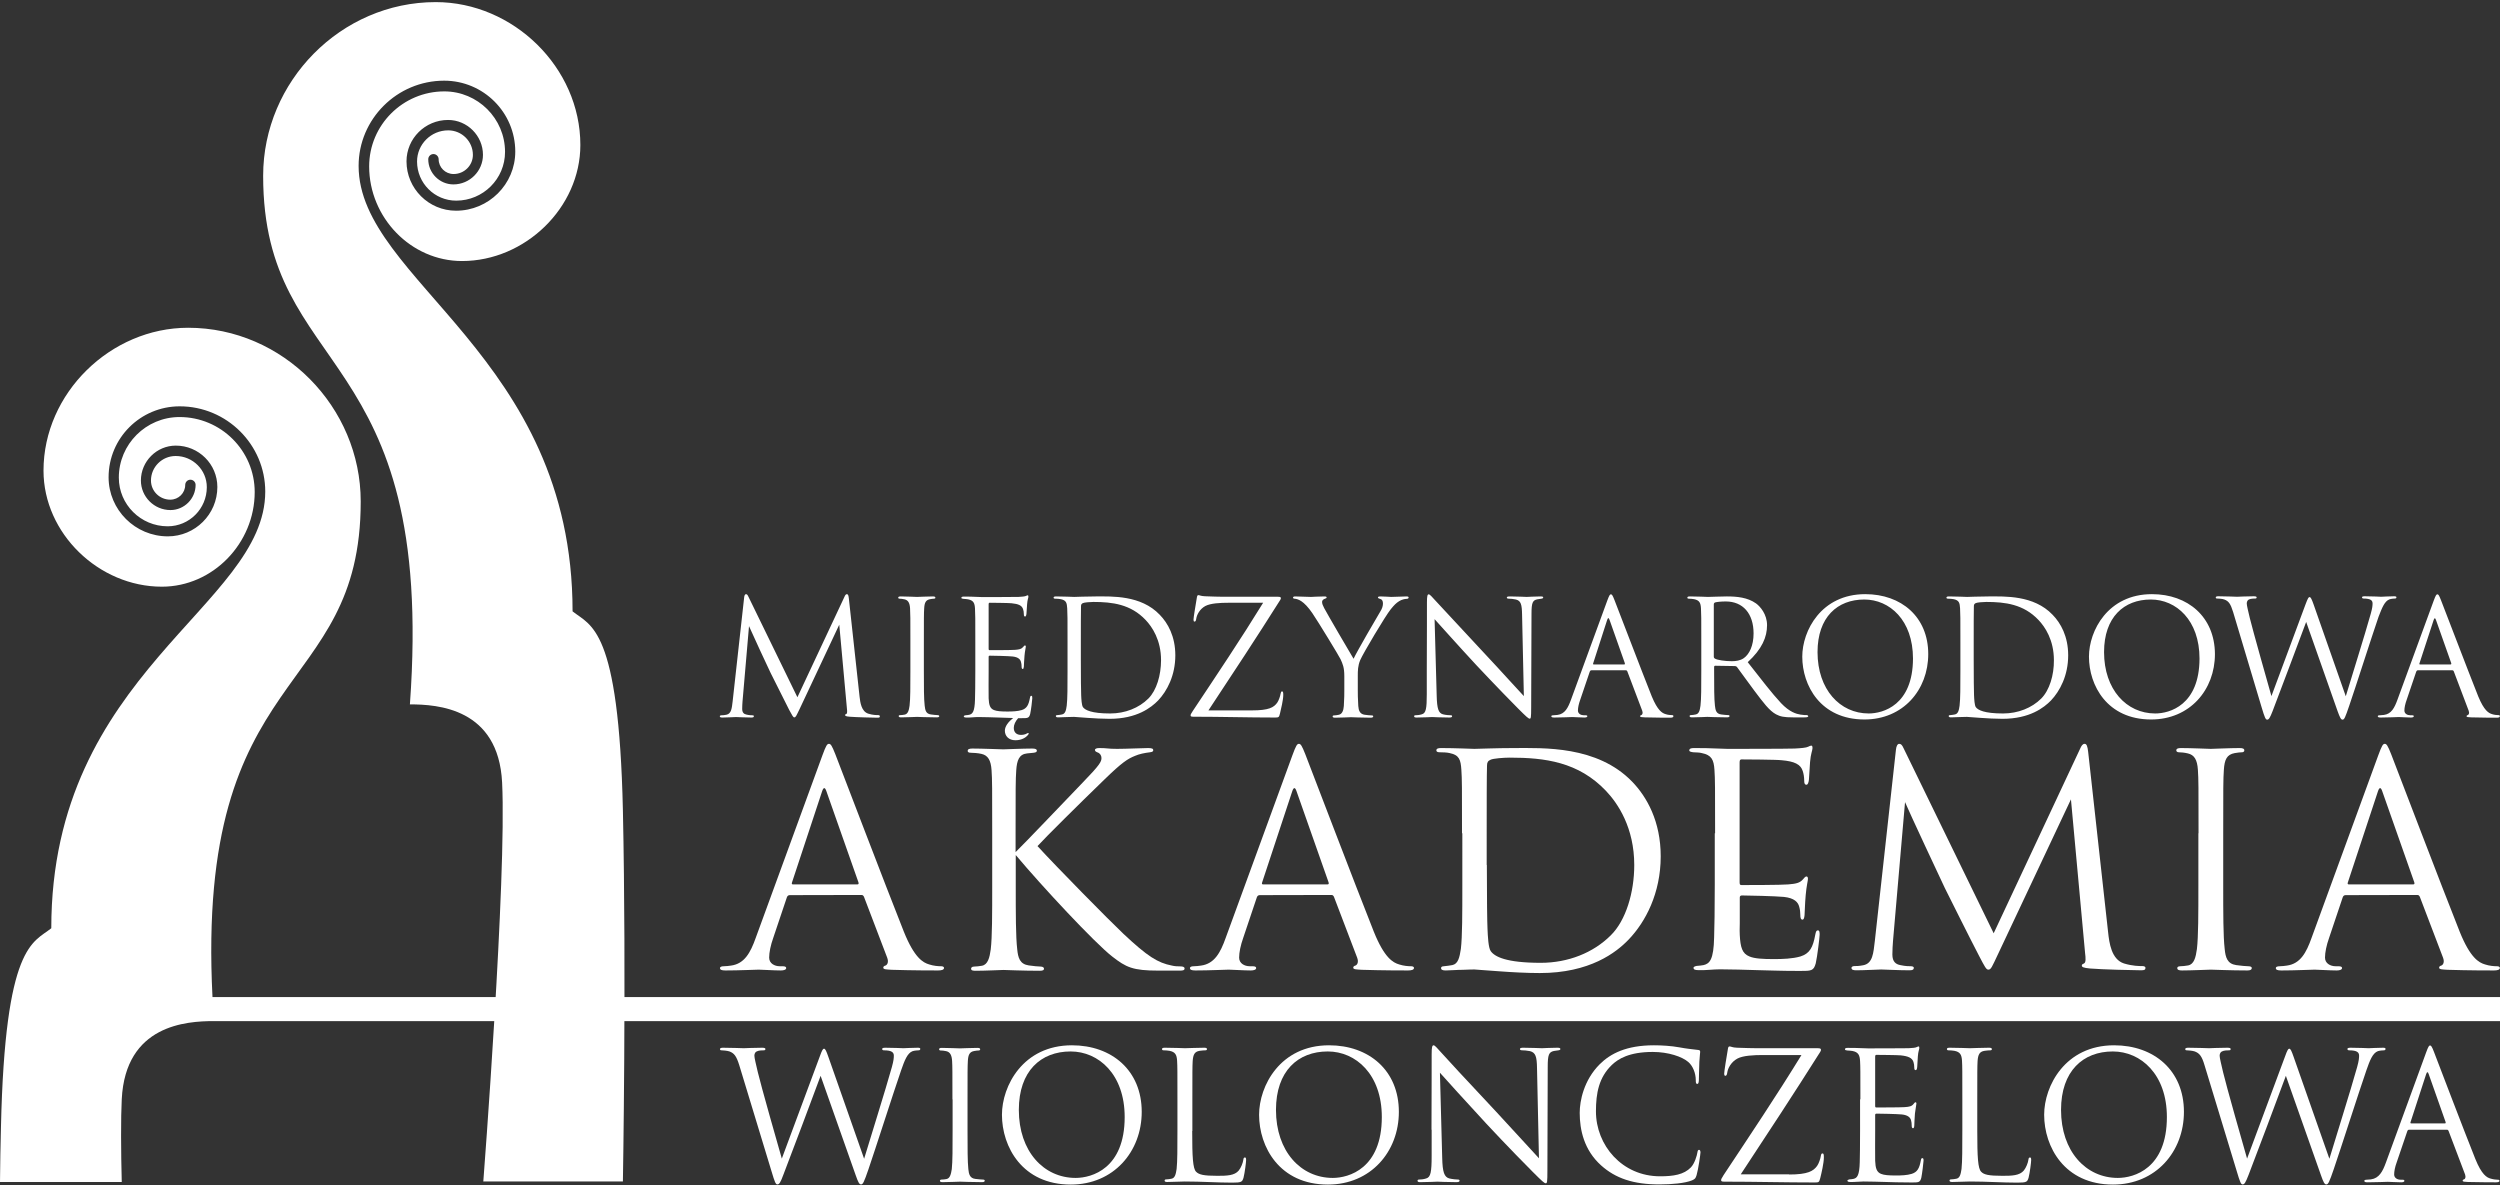
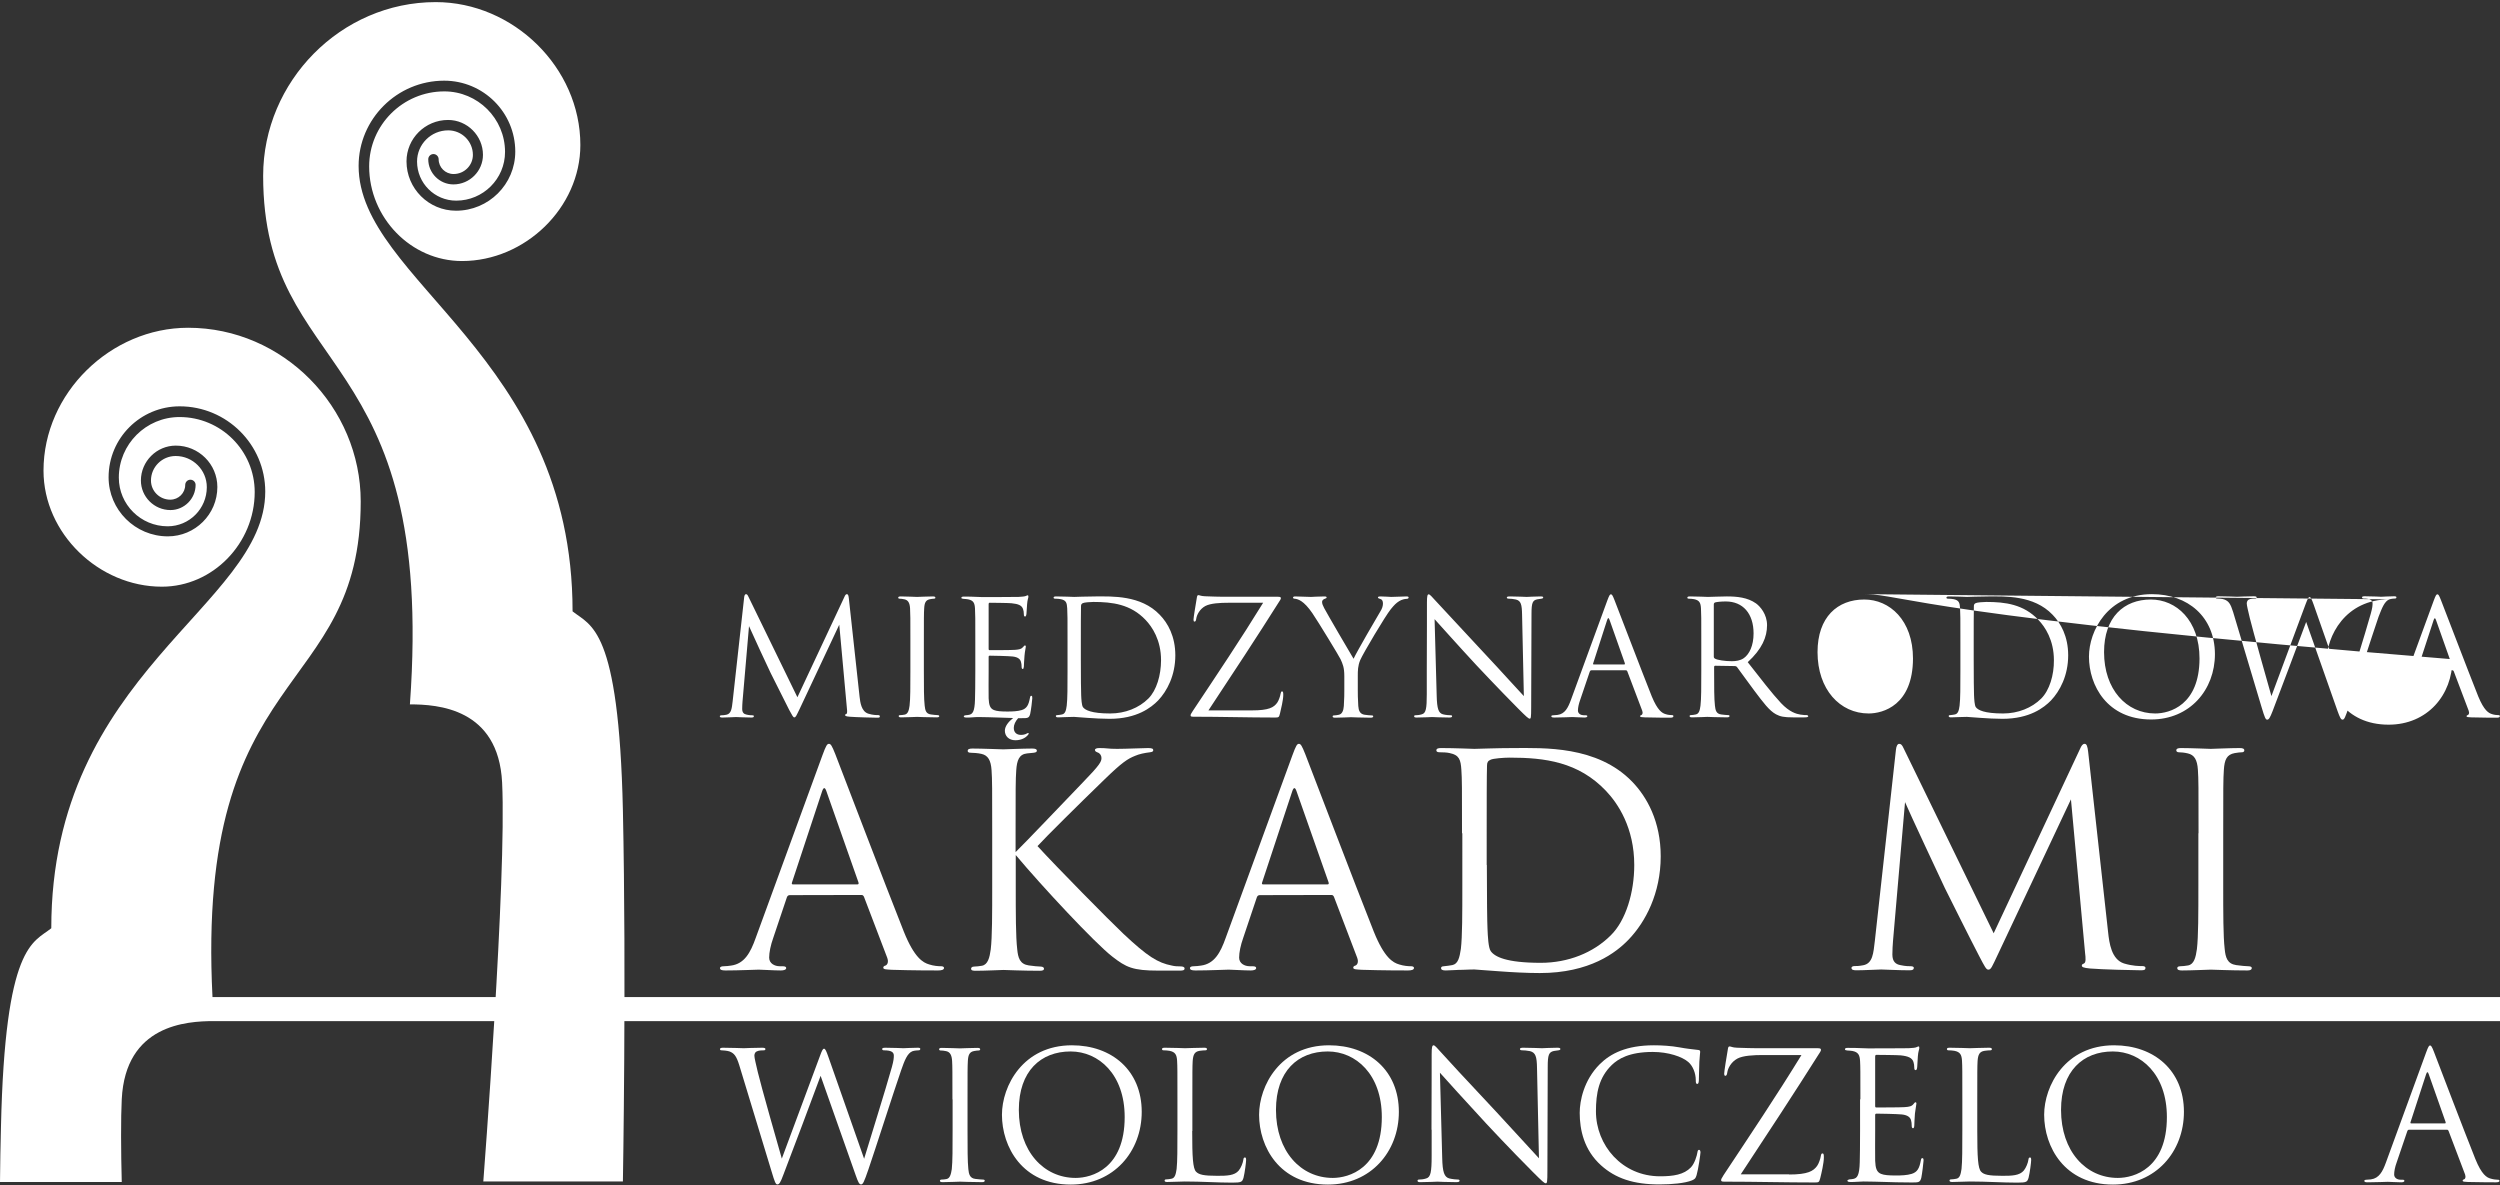
<svg xmlns="http://www.w3.org/2000/svg" version="1.1" id="Layer_1" x="0px" y="0px" viewBox="0 0 154 73" style="enable-background:new 0 0 154 73;" xml:space="preserve">
  <rect x="0" y="0" width="154" height="73" fill="#333333" stroke="none" />
  <style type="text/css">
	.st0{fill:#FFFFFF;}
	.st1{fill-rule:evenodd;clip-rule:evenodd;fill:#FFFFFF;}
</style>
  <g>
    <g>
      <g>
        <path class="st0" d="M62.56,52.49c0.56-0.54,3.03-3.14,4.13-4.28c1.09-1.12,1.16-1.3,1.16-1.52c0-0.15-0.09-0.29-0.24-0.34     c-0.13-0.05-0.16-0.09-0.16-0.16c0-0.07,0.11-0.11,0.27-0.11c0.53,0,0.47,0.05,1.09,0.05c0.56,0,1.63-0.05,1.92-0.05     c0.25,0,0.31,0.05,0.31,0.13c0,0.07-0.04,0.11-0.2,0.13c-0.34,0.04-0.67,0.11-0.92,0.22c-0.45,0.18-0.8,0.4-1.88,1.45     c-1.59,1.54-3.66,3.59-4.13,4.11c1.14,1.25,4.44,4.6,5.29,5.4c1.49,1.4,2.12,1.79,2.99,1.96c0.16,0.04,0.34,0.05,0.53,0.05     c0.15,0,0.25,0.04,0.25,0.13c0,0.09-0.07,0.13-0.27,0.13h-1.34c-1.58,0-1.99-0.2-2.85-0.87c-1.09-0.85-4.35-4.35-5.94-6.25v1.87     c0,1.74,0,3.17,0.09,3.93c0.05,0.53,0.16,0.92,0.71,1c0.25,0.04,0.62,0.07,0.72,0.07c0.16,0,0.22,0.07,0.22,0.13     c0,0.09-0.07,0.13-0.27,0.13c-1,0-2.14-0.05-2.23-0.05c-0.09,0-1.16,0.05-1.7,0.05c-0.2,0-0.29-0.02-0.29-0.13     c0-0.05,0.04-0.13,0.2-0.13c0.11,0,0.31-0.02,0.47-0.05c0.36-0.07,0.47-0.49,0.54-1.01c0.09-0.76,0.09-2.19,0.09-3.93v-3.19     c0-2.83,0-3.33-0.04-3.91c-0.04-0.62-0.22-0.92-0.62-1.01c-0.2-0.05-0.53-0.07-0.65-0.07c-0.14,0-0.2-0.04-0.2-0.11     c0-0.11,0.09-0.15,0.29-0.15c0.6,0,1.81,0.05,1.9,0.05c0.09,0,1.23-0.05,1.78-0.05c0.2,0,0.29,0.04,0.29,0.13     c0,0.07-0.04,0.11-0.2,0.13c-0.2,0.02-0.22,0.02-0.4,0.04c-0.49,0.05-0.63,0.42-0.67,1.05c-0.04,0.58-0.04,1.09-0.04,3.91V52.49z     " />
        <path class="st0" d="M90.06,51.33c0-2.83,0-3.33-0.04-3.91c-0.04-0.62-0.13-0.91-0.72-1.03c-0.14-0.04-0.45-0.05-0.62-0.05     c-0.13,0-0.2-0.04-0.2-0.11c0-0.11,0.09-0.15,0.29-0.15c0.82,0,1.96,0.05,2.05,0.05c0.22,0,1.36-0.05,2.45-0.05     c1.79,0,5.11-0.16,7.27,2.07c0.91,0.94,1.76,2.45,1.76,4.6c0,2.28-0.94,4.04-1.96,5.11c-0.78,0.82-2.41,2.08-5.49,2.08     c-0.78,0-1.74-0.05-2.52-0.11c-0.8-0.05-1.41-0.11-1.5-0.11c-0.04,0-0.34,0-0.72,0.02c-0.36,0-0.78,0.04-1.05,0.04     c-0.2,0-0.29-0.04-0.29-0.15c0-0.05,0.04-0.11,0.18-0.11c0.2-0.02,0.34-0.04,0.51-0.07c0.36-0.07,0.45-0.47,0.53-1     c0.09-0.76,0.09-2.19,0.09-3.93V51.33z M91.59,53.28c0,1.92,0.02,3.59,0.04,3.93c0.02,0.45,0.05,1.18,0.2,1.38     c0.24,0.34,0.94,0.72,3.08,0.72c1.69,0,3.24-0.62,4.31-1.69c0.94-0.92,1.45-2.66,1.45-4.33c0-2.3-1-3.79-1.74-4.57     c-1.7-1.79-3.77-2.05-5.93-2.05c-0.36,0-1.03,0.05-1.18,0.13c-0.16,0.07-0.22,0.16-0.22,0.36c-0.02,0.62-0.02,2.46-0.02,3.86     V53.28z" />
-         <path class="st0" d="M105.65,51.33c0-2.83,0-3.33-0.04-3.91c-0.04-0.62-0.18-0.91-0.78-1.03c-0.13-0.04-0.36-0.04-0.53-0.05     c-0.13-0.02-0.24-0.04-0.24-0.11c0-0.11,0.09-0.15,0.29-0.15c0.42,0,0.91,0,2.05,0.05c0.13,0,3.73,0,4.15-0.02     c0.4-0.02,0.72-0.05,0.83-0.11c0.11-0.05,0.14-0.07,0.2-0.07s0.07,0.07,0.07,0.16c0,0.13-0.11,0.34-0.15,0.85     c-0.02,0.27-0.04,0.62-0.07,1.09c-0.02,0.18-0.07,0.31-0.15,0.31c-0.11,0-0.14-0.09-0.14-0.24c0-0.24-0.04-0.45-0.09-0.6     c-0.13-0.42-0.51-0.6-1.3-0.67c-0.31-0.04-2.28-0.05-2.48-0.05c-0.07,0-0.11,0.05-0.11,0.18v7.38c0,0.13,0.02,0.18,0.11,0.18     c0.24,0,2.46,0,2.88-0.04c0.49-0.04,0.72-0.09,0.91-0.31c0.09-0.11,0.15-0.18,0.22-0.18c0.05,0,0.09,0.04,0.09,0.15     c0,0.11-0.09,0.42-0.14,1.01c-0.05,0.56-0.05,0.98-0.07,1.23c-0.02,0.18-0.05,0.27-0.13,0.27c-0.11,0-0.13-0.14-0.13-0.29     c0-0.16-0.02-0.34-0.07-0.51c-0.07-0.27-0.29-0.53-0.94-0.6c-0.49-0.05-2.28-0.09-2.59-0.09c-0.09,0-0.13,0.05-0.13,0.13v1.59     c0,0.62-0.02,0.34,0,0.72c0.04,0.74,0.14,1.14,0.6,1.32c0.31,0.13,0.8,0.16,1.5,0.16c0.54,0,1.14-0.02,1.63-0.16     c0.58-0.18,0.78-0.56,0.92-1.34c0.04-0.2,0.07-0.27,0.16-0.27c0.11,0,0.11,0.14,0.11,0.27c0,0.15-0.15,1.38-0.24,1.76     c-0.13,0.47-0.27,0.47-0.98,0.47c-1.34,0-1.94-0.04-2.65-0.05c-0.72-0.02-1.56-0.05-2.27-0.05c-0.43,0-0.87,0.07-1.34,0.05     c-0.2,0-0.29-0.04-0.29-0.15c0-0.05,0.09-0.09,0.2-0.11c0.18-0.02,0.29-0.02,0.42-0.05c0.38-0.09,0.62-0.34,0.65-1.7     c0.02-0.71,0.04-1.63,0.04-3.24V51.33z" />
        <path class="st0" d="M129.86,57.43c0.07,0.65,0.2,1.67,0.98,1.92c0.53,0.16,0.94,0.16,1.12,0.16c0.09,0,0.2,0.02,0.2,0.11     c0,0.11-0.05,0.15-0.27,0.15c-0.4,0-2.46-0.05-3.14-0.11c-0.42-0.04-0.51-0.09-0.51-0.18c0-0.07,0.04-0.09,0.13-0.13     c0.13-0.05,0.11-0.33,0.07-0.65l-0.87-9.46l-4.49,9.53c-0.38,0.8-0.43,0.96-0.6,0.96c-0.13,0-0.22-0.18-0.56-0.83     c-0.47-0.89-2.03-4.02-2.12-4.2c-0.16-0.33-2.25-4.8-2.45-5.29l-0.74,8.54c-0.02,0.29-0.04,0.54-0.04,0.85     c0,0.45,0.22,0.6,0.49,0.65c0.31,0.07,0.54,0.07,0.65,0.07s0.18,0.04,0.18,0.09c0,0.13-0.09,0.16-0.27,0.16     c-0.67,0-1.59-0.05-1.74-0.05c-0.16,0-1.03,0.05-1.52,0.05c-0.18,0-0.31-0.02-0.31-0.15c0-0.07,0.09-0.11,0.18-0.11     c0.15,0,0.27,0,0.54-0.05c0.6-0.11,0.63-0.76,0.72-1.5l1.3-11.78c0.02-0.2,0.09-0.36,0.2-0.36s0.18,0.07,0.27,0.27l5.55,11.4     l5.33-11.38c0.07-0.16,0.15-0.29,0.27-0.29c0.13,0,0.18,0.15,0.22,0.49L129.86,57.43z" />
        <path class="st0" d="M135.43,51.33c0-2.83,0-3.33-0.04-3.91c-0.04-0.62-0.22-0.92-0.62-1.01c-0.2-0.05-0.43-0.07-0.56-0.07     c-0.07,0-0.15-0.04-0.15-0.11c0-0.11,0.09-0.15,0.29-0.15c0.6,0,1.74,0.05,1.83,0.05c0.09,0,1.23-0.05,1.78-0.05     c0.2,0,0.29,0.04,0.29,0.15c0,0.07-0.07,0.11-0.14,0.11c-0.13,0-0.24,0.02-0.45,0.05c-0.49,0.09-0.63,0.4-0.67,1.03     c-0.04,0.58-0.04,1.09-0.04,3.91v3.19c0,1.74,0,3.17,0.09,3.93c0.05,0.53,0.16,0.92,0.71,1c0.25,0.04,0.63,0.07,0.74,0.07     c0.16,0,0.22,0.05,0.22,0.11c0,0.09-0.07,0.15-0.27,0.15c-1,0-2.16-0.05-2.25-0.05c-0.09,0-1.23,0.05-1.78,0.05     c-0.2,0-0.29-0.04-0.29-0.15c0-0.05,0.04-0.11,0.2-0.11c0.11,0,0.31-0.02,0.47-0.05c0.36-0.07,0.47-0.49,0.54-1.01     c0.09-0.76,0.09-2.19,0.09-3.93V51.33z" />
        <path class="st0" d="M77.6,55.14c-0.09,0-0.15,0.05-0.18,0.14l-0.84,2.5c-0.16,0.45-0.25,0.89-0.25,1.21     c0,0.36,0.34,0.53,0.65,0.53c0.05,0,0.11,0,0.16,0c0.18,0,0.24,0.04,0.24,0.11c0,0.11-0.16,0.15-0.33,0.15     c-0.43,0-1.16-0.05-1.36-0.05s-1.2,0.05-2.05,0.05c-0.24,0-0.34-0.04-0.34-0.15c0-0.07,0.09-0.11,0.25-0.11     c0.13,0,0.29-0.02,0.43-0.04c0.83-0.11,1.2-0.8,1.52-1.7l4.11-11.25c0.22-0.6,0.29-0.71,0.4-0.71s0.18,0.09,0.4,0.65     c0.27,0.69,3.12,8.17,4.22,10.93c0.65,1.61,1.18,1.9,1.56,2.01c0.27,0.09,0.56,0.11,0.71,0.11c0.11,0,0.2,0.02,0.2,0.11     c0,0.11-0.16,0.15-0.36,0.15c-0.27,0-1.59,0-2.84-0.04c-0.34-0.02-0.54-0.02-0.54-0.13c0-0.07,0.05-0.11,0.13-0.13     c0.11-0.04,0.22-0.2,0.11-0.49l-1.43-3.75c-0.04-0.07-0.07-0.11-0.16-0.11L77.6,55.14z M81.77,54.48c0.09,0,0.09-0.05,0.07-0.13     l-1.97-5.6c-0.09-0.27-0.18-0.27-0.27,0l-1.85,5.6c-0.04,0.09,0,0.13,0.05,0.13L81.77,54.48z" />
        <path class="st0" d="M48.65,55.14c-0.09,0-0.15,0.05-0.18,0.14l-0.84,2.5c-0.16,0.45-0.25,0.89-0.25,1.21     c0,0.36,0.34,0.53,0.65,0.53c0.05,0,0.11,0,0.16,0c0.18,0,0.24,0.04,0.24,0.11c0,0.11-0.16,0.15-0.33,0.15     c-0.43,0-1.16-0.05-1.36-0.05s-1.2,0.05-2.05,0.05c-0.24,0-0.34-0.04-0.34-0.15c0-0.07,0.09-0.11,0.25-0.11     c0.13,0,0.29-0.02,0.43-0.04c0.83-0.11,1.2-0.8,1.52-1.7l4.11-11.25c0.22-0.6,0.29-0.71,0.4-0.71s0.18,0.09,0.4,0.65     c0.27,0.69,3.12,8.17,4.22,10.93c0.65,1.61,1.18,1.9,1.56,2.01c0.27,0.09,0.56,0.11,0.71,0.11c0.11,0,0.2,0.02,0.2,0.11     c0,0.11-0.16,0.15-0.36,0.15c-0.27,0-1.59,0-2.84-0.04c-0.34-0.02-0.54-0.02-0.54-0.13c0-0.07,0.05-0.11,0.13-0.13     c0.11-0.04,0.22-0.2,0.11-0.49l-1.43-3.75c-0.04-0.07-0.07-0.11-0.16-0.11L48.65,55.14z M52.81,54.48c0.09,0,0.09-0.05,0.07-0.13     l-1.97-5.6c-0.09-0.27-0.18-0.27-0.27,0l-1.85,5.6c-0.04,0.09,0,0.13,0.05,0.13L52.81,54.48z" />
-         <path class="st0" d="M144.49,55.14c-0.09,0-0.15,0.05-0.18,0.14l-0.84,2.5c-0.16,0.45-0.25,0.89-0.25,1.21     c0,0.36,0.34,0.53,0.65,0.53c0.05,0,0.11,0,0.16,0c0.18,0,0.24,0.04,0.24,0.11c0,0.11-0.16,0.15-0.33,0.15     c-0.43,0-1.16-0.05-1.36-0.05s-1.2,0.05-2.05,0.05c-0.24,0-0.34-0.04-0.34-0.15c0-0.07,0.09-0.11,0.25-0.11     c0.13,0,0.29-0.02,0.43-0.04c0.83-0.11,1.2-0.8,1.52-1.7l4.11-11.25c0.22-0.6,0.29-0.71,0.4-0.71s0.18,0.09,0.4,0.65     c0.27,0.69,3.12,8.17,4.22,10.93c0.65,1.61,1.18,1.9,1.56,2.01c0.27,0.09,0.56,0.11,0.71,0.11c0.11,0,0.2,0.02,0.2,0.11     c0,0.11-0.16,0.15-0.36,0.15c-0.27,0-1.59,0-2.84-0.04c-0.34-0.02-0.54-0.02-0.54-0.13c0-0.07,0.05-0.11,0.13-0.13     c0.11-0.04,0.22-0.2,0.11-0.49l-1.43-3.75c-0.04-0.07-0.07-0.11-0.16-0.11L144.49,55.14z M148.65,54.48     c0.09,0,0.09-0.05,0.07-0.13l-1.97-5.6c-0.09-0.27-0.18-0.27-0.27,0l-1.85,5.6c-0.04,0.09,0,0.13,0.05,0.13L148.65,54.48z" />
      </g>
      <g>
        <path class="st0" d="M45.54,65.62c-0.18-0.58-0.32-0.74-0.6-0.85c-0.14-0.05-0.42-0.07-0.49-0.07c-0.05,0-0.1-0.01-0.1-0.08     c0-0.05,0.07-0.08,0.18-0.08c0.57,0,1.17,0.03,1.29,0.03c0.1,0,0.58-0.03,1.13-0.03c0.15,0,0.2,0.03,0.2,0.08     c0,0.07-0.05,0.08-0.11,0.08c-0.09,0-0.3,0-0.43,0.07c-0.07,0.03-0.14,0.12-0.14,0.26c0,0.14,0.1,0.53,0.21,1.01     c0.16,0.7,1.3,4.72,1.48,5.33l2.33-6.27c0.16-0.45,0.21-0.5,0.27-0.5c0.08,0,0.14,0.14,0.27,0.51l2.2,6.27     c0.32-1.07,1.32-4.25,1.71-5.65c0.11-0.4,0.12-0.56,0.12-0.7c0-0.2-0.12-0.33-0.62-0.33c-0.05,0-0.1-0.03-0.1-0.08     c0-0.05,0.05-0.08,0.19-0.08c0.56,0,1.02,0.03,1.12,0.03c0.08,0,0.55-0.03,0.89-0.03c0.1,0,0.15,0.02,0.15,0.07     c0,0.05-0.03,0.09-0.1,0.09c-0.04,0-0.25,0.01-0.37,0.05c-0.33,0.12-0.5,0.58-0.71,1.18c-0.48,1.39-1.59,4.87-2.01,6.09     c-0.28,0.81-0.34,0.94-0.46,0.94c-0.11,0-0.18-0.14-0.33-0.57l-2.16-6.12c-0.4,1.08-1.9,5.09-2.3,6.11     c-0.17,0.46-0.25,0.58-0.36,0.58c-0.11,0-0.16-0.12-0.38-0.86L45.54,65.62z" />
        <path class="st0" d="M58.67,67.72c0-1.71,0-2.01-0.02-2.36c-0.02-0.37-0.13-0.56-0.37-0.61c-0.12-0.03-0.26-0.04-0.34-0.04     c-0.04,0-0.09-0.02-0.09-0.07c0-0.07,0.05-0.09,0.17-0.09c0.36,0,1.05,0.03,1.11,0.03c0.05,0,0.74-0.03,1.07-0.03     c0.12,0,0.18,0.02,0.18,0.09c0,0.04-0.04,0.07-0.09,0.07c-0.08,0-0.14,0.01-0.27,0.03c-0.3,0.05-0.38,0.24-0.4,0.62     c-0.02,0.35-0.02,0.66-0.02,2.36v1.93c0,1.05,0,1.91,0.05,2.37c0.03,0.32,0.1,0.56,0.43,0.6c0.15,0.02,0.38,0.04,0.45,0.04     c0.1,0,0.13,0.03,0.13,0.07c0,0.05-0.04,0.09-0.16,0.09c-0.6,0-1.3-0.03-1.36-0.03c-0.05,0-0.74,0.03-1.07,0.03     c-0.12,0-0.17-0.02-0.17-0.09c0-0.03,0.02-0.07,0.12-0.07c0.07,0,0.19-0.01,0.28-0.03c0.22-0.04,0.28-0.3,0.33-0.61     c0.05-0.46,0.05-1.32,0.05-2.37V67.72z" />
        <path class="st0" d="M61.72,68.67c0-1.77,1.29-4.28,4.31-4.28c2.46,0,4.3,1.55,4.3,4.1c0,2.45-1.73,4.48-4.37,4.48     C62.97,72.97,61.72,70.64,61.72,68.67z M69.28,68.81c0-2.63-1.6-4.04-3.33-4.04c-1.83,0-3.19,1.2-3.19,3.6     c0,2.55,1.53,4.19,3.5,4.19C67.25,72.56,69.28,71.99,69.28,68.81z" />
        <path class="st0" d="M73.44,69.67c0,1.61,0.04,2.31,0.24,2.51c0.18,0.18,0.46,0.25,1.31,0.25c0.58,0,1.06-0.01,1.32-0.33     c0.14-0.18,0.25-0.45,0.28-0.66c0.01-0.09,0.03-0.14,0.1-0.14c0.05,0,0.07,0.04,0.07,0.16s-0.08,0.78-0.16,1.09     c-0.08,0.25-0.11,0.3-0.69,0.3c-0.94,0-1.87-0.07-2.93-0.07c-0.34,0-0.67,0.03-1.07,0.03c-0.12,0-0.17-0.02-0.17-0.09     c0-0.03,0.02-0.07,0.09-0.07c0.1,0,0.23-0.02,0.33-0.04c0.22-0.04,0.27-0.28,0.32-0.6c0.05-0.46,0.05-1.32,0.05-2.37v-1.93     c0-1.71,0-2.01-0.02-2.36c-0.02-0.37-0.11-0.55-0.47-0.62c-0.09-0.02-0.27-0.03-0.37-0.03c-0.04,0-0.09-0.02-0.09-0.07     c0-0.07,0.05-0.09,0.18-0.09c0.49,0,1.18,0.03,1.24,0.03c0.05,0,0.85-0.03,1.18-0.03c0.12,0,0.17,0.02,0.17,0.09     c0,0.04-0.04,0.07-0.09,0.07c-0.08,0-0.23,0.01-0.36,0.03c-0.32,0.05-0.4,0.24-0.43,0.62c-0.02,0.35-0.02,0.66-0.02,2.36V69.67z" />
        <path class="st0" d="M77.56,68.67c0-1.77,1.29-4.28,4.31-4.28c2.46,0,4.3,1.55,4.3,4.1c0,2.45-1.73,4.48-4.37,4.48     C78.81,72.97,77.56,70.64,77.56,68.67z M85.12,68.81c0-2.63-1.6-4.04-3.33-4.04c-1.83,0-3.19,1.2-3.19,3.6     c0,2.55,1.53,4.19,3.5,4.19C83.08,72.56,85.12,71.99,85.12,68.81z" />
        <path class="st0" d="M88.18,69.59c0-3.95,0.02-2.53,0.01-4.65c0-0.43,0.03-0.55,0.12-0.55c0.09,0,0.27,0.24,0.38,0.35     c0.16,0.19,1.79,1.95,3.48,3.75c1.08,1.16,2.28,2.49,2.63,2.86l-0.12-5.56c-0.01-0.71-0.09-0.95-0.43-1.04     c-0.2-0.04-0.37-0.05-0.47-0.05c-0.12,0-0.15-0.03-0.15-0.08c0-0.07,0.09-0.08,0.22-0.08c0.49,0,1.02,0.03,1.14,0.03     c0.12,0,0.48-0.03,0.93-0.03c0.12,0,0.2,0.01,0.2,0.08c0,0.04-0.04,0.07-0.12,0.08c-0.09,0.01-0.15,0.02-0.28,0.04     c-0.31,0.07-0.38,0.23-0.38,0.98l-0.02,6.39c0,0.72-0.02,0.78-0.1,0.78c-0.09,0-0.22-0.12-0.8-0.7c-0.12-0.11-1.7-1.72-2.86-2.97     c-1.27-1.37-2.51-2.75-2.86-3.14l0.14,5.24c0.02,0.9,0.13,1.18,0.43,1.27c0.21,0.05,0.45,0.07,0.55,0.07     c0.05,0,0.09,0.02,0.09,0.07c0,0.07-0.07,0.09-0.2,0.09c-0.62,0-1.06-0.03-1.16-0.03s-0.56,0.03-1.05,0.03     c-0.11,0-0.18-0.01-0.18-0.09c0-0.04,0.03-0.07,0.09-0.07c0.09,0,0.28-0.01,0.45-0.07c0.27-0.08,0.33-0.39,0.33-1.39V69.59z" />
        <path class="st0" d="M98.63,71.79c-1.06-0.95-1.32-2.2-1.32-3.24c0-0.73,0.25-2.01,1.23-2.99c0.66-0.66,1.65-1.17,3.34-1.17     c0.44,0,1.05,0.03,1.59,0.13c0.42,0.08,0.75,0.11,1.16,0.16c0.08,0.01,0.1,0.05,0.1,0.12c0,0.09-0.03,0.22-0.05,0.61     c-0.02,0.36-0.02,0.96-0.03,1.13c-0.01,0.16-0.03,0.23-0.1,0.23c-0.08,0-0.09-0.08-0.09-0.23c0-0.43-0.18-0.88-0.46-1.12     c-0.38-0.33-1.23-0.62-2.19-0.62c-1.46,0-2.13,0.43-2.52,0.8c-0.8,0.77-0.98,1.74-0.98,2.86c0,2.09,1.61,4,3.95,4     c0.82,0,1.47-0.1,1.9-0.55c0.23-0.24,0.37-0.72,0.4-0.92c0.02-0.12,0.04-0.16,0.11-0.16c0.05,0,0.08,0.08,0.08,0.16     c0,0.08-0.13,1.03-0.24,1.4c-0.07,0.21-0.09,0.23-0.28,0.32c-0.44,0.18-1.27,0.25-1.97,0.25C100.6,72.97,99.5,72.57,98.63,71.79z     " />
        <path class="st0" d="M110.21,72.35c1.15,0,1.5-0.21,1.73-0.54c0.1-0.14,0.2-0.44,0.22-0.59c0.02-0.11,0.04-0.17,0.1-0.17     c0.07,0,0.09,0.04,0.09,0.25c0,0.34-0.15,0.98-0.22,1.26c-0.07,0.26-0.08,0.28-0.33,0.28c-1.83,0-3.67-0.05-5.58-0.05     c-0.13,0-0.2-0.01-0.2-0.09c0-0.05,0.02-0.11,0.15-0.31c1.63-2.46,3.28-4.92,4.8-7.4h-2.37c-0.56,0-1.23,0.03-1.58,0.22     c-0.39,0.21-0.59,0.61-0.62,0.86c-0.02,0.16-0.07,0.2-0.12,0.2c-0.05,0-0.07-0.05-0.07-0.14c0-0.13,0.16-1.13,0.22-1.46     c0.02-0.15,0.04-0.21,0.11-0.21c0.1,0,0.16,0.07,0.46,0.08c1.04,0.04,1.56,0.03,1.9,0.03h3.05c0.16,0,0.22,0.02,0.22,0.09     c0,0.04,0,0.07-0.04,0.13c-1.59,2.52-3.24,5.03-4.9,7.55H110.21z" />
        <path class="st0" d="M114.6,67.72c0-1.71,0-2.01-0.02-2.36c-0.02-0.37-0.11-0.55-0.47-0.62c-0.08-0.02-0.22-0.02-0.32-0.03     c-0.08-0.01-0.14-0.02-0.14-0.07c0-0.07,0.05-0.09,0.17-0.09c0.25,0,0.55,0,1.24,0.03c0.08,0,2.25,0,2.51-0.01     c0.24-0.01,0.44-0.03,0.5-0.07c0.07-0.03,0.09-0.04,0.12-0.04s0.04,0.04,0.04,0.1c0,0.08-0.07,0.21-0.09,0.51     c-0.01,0.16-0.02,0.37-0.04,0.66c-0.01,0.11-0.04,0.19-0.09,0.19c-0.07,0-0.09-0.05-0.09-0.14c0-0.14-0.02-0.27-0.05-0.36     c-0.08-0.25-0.31-0.36-0.79-0.41c-0.19-0.02-1.38-0.03-1.5-0.03c-0.04,0-0.07,0.03-0.07,0.11v3.02c0,0.08,0.01,0.11,0.07,0.11     c0.14,0,1.49,0,1.74-0.02c0.3-0.02,0.44-0.05,0.55-0.19c0.05-0.07,0.09-0.11,0.13-0.11c0.03,0,0.05,0.02,0.05,0.09     c0,0.07-0.05,0.25-0.09,0.61c-0.03,0.34-0.03,0.59-0.04,0.74c-0.01,0.11-0.03,0.16-0.08,0.16c-0.07,0-0.08-0.09-0.08-0.18     c0-0.1-0.01-0.21-0.04-0.31c-0.04-0.16-0.18-0.32-0.57-0.36c-0.3-0.03-1.38-0.05-1.56-0.05c-0.05,0-0.08,0.03-0.08,0.08v0.96     c0,0.37-0.01,1.64,0,1.87c0.02,0.45,0.09,0.69,0.36,0.8c0.19,0.08,0.48,0.1,0.91,0.1c0.33,0,0.69-0.01,0.98-0.1     c0.35-0.11,0.47-0.34,0.56-0.81c0.02-0.12,0.04-0.16,0.1-0.16c0.07,0,0.07,0.09,0.07,0.16c0,0.09-0.09,0.83-0.14,1.06     c-0.08,0.28-0.16,0.28-0.59,0.28c-0.81,0-1.17-0.02-1.6-0.03c-0.44-0.01-0.94-0.03-1.37-0.03c-0.26,0-0.53,0.04-0.81,0.03     c-0.12,0-0.18-0.02-0.18-0.09c0-0.03,0.05-0.05,0.12-0.07c0.11-0.01,0.18-0.01,0.25-0.03c0.23-0.05,0.37-0.21,0.39-1.03     c0.01-0.43,0.02-0.98,0.02-1.96V67.72z" />
        <path class="st0" d="M121.8,69.67c0,1.61,0.04,2.31,0.24,2.51c0.17,0.18,0.46,0.25,1.31,0.25c0.58,0,1.06-0.01,1.32-0.33     c0.14-0.18,0.25-0.45,0.28-0.66c0.01-0.09,0.03-0.14,0.1-0.14c0.05,0,0.07,0.04,0.07,0.16s-0.08,0.78-0.16,1.09     c-0.08,0.25-0.11,0.3-0.69,0.3c-0.94,0-1.87-0.07-2.93-0.07c-0.34,0-0.67,0.03-1.07,0.03c-0.12,0-0.18-0.02-0.18-0.09     c0-0.03,0.02-0.07,0.09-0.07c0.1,0,0.23-0.02,0.33-0.04c0.22-0.04,0.27-0.28,0.32-0.6c0.05-0.46,0.05-1.32,0.05-2.37v-1.93     c0-1.71,0-2.01-0.02-2.36c-0.02-0.37-0.11-0.55-0.47-0.62c-0.09-0.02-0.27-0.03-0.37-0.03c-0.04,0-0.09-0.02-0.09-0.07     c0-0.07,0.05-0.09,0.17-0.09c0.49,0,1.18,0.03,1.24,0.03c0.05,0,0.85-0.03,1.18-0.03c0.12,0,0.18,0.02,0.18,0.09     c0,0.04-0.04,0.07-0.09,0.07c-0.08,0-0.23,0.01-0.36,0.03c-0.32,0.05-0.4,0.24-0.43,0.62c-0.02,0.35-0.02,0.66-0.02,2.36V69.67z" />
        <path class="st0" d="M125.92,68.67c0-1.77,1.29-4.28,4.31-4.28c2.46,0,4.3,1.55,4.3,4.1c0,2.45-1.73,4.48-4.37,4.48     C127.17,72.97,125.92,70.64,125.92,68.67z M133.48,68.81c0-2.63-1.6-4.04-3.33-4.04c-1.83,0-3.19,1.2-3.19,3.6     c0,2.55,1.53,4.19,3.5,4.19C131.45,72.56,133.48,71.99,133.48,68.81z" />
-         <path class="st0" d="M135.8,65.62c-0.17-0.58-0.32-0.74-0.6-0.85c-0.14-0.05-0.42-0.07-0.49-0.07c-0.05,0-0.1-0.01-0.1-0.08     c0-0.05,0.07-0.08,0.18-0.08c0.57,0,1.17,0.03,1.29,0.03c0.1,0,0.58-0.03,1.13-0.03c0.15,0,0.2,0.03,0.2,0.08     c0,0.07-0.05,0.08-0.11,0.08c-0.09,0-0.3,0-0.43,0.07c-0.07,0.03-0.14,0.12-0.14,0.26c0,0.14,0.1,0.53,0.21,1.01     c0.16,0.7,1.3,4.72,1.48,5.33l2.33-6.27c0.16-0.45,0.21-0.5,0.27-0.5c0.08,0,0.14,0.14,0.27,0.51l2.2,6.27     c0.32-1.07,1.32-4.25,1.71-5.65c0.11-0.4,0.12-0.56,0.12-0.7c0-0.2-0.12-0.33-0.62-0.33c-0.05,0-0.1-0.03-0.1-0.08     c0-0.05,0.05-0.08,0.19-0.08c0.56,0,1.02,0.03,1.12,0.03c0.08,0,0.55-0.03,0.89-0.03c0.1,0,0.15,0.02,0.15,0.07     c0,0.05-0.03,0.09-0.1,0.09c-0.04,0-0.25,0.01-0.37,0.05c-0.33,0.12-0.5,0.58-0.71,1.18c-0.48,1.39-1.59,4.87-2.01,6.09     c-0.28,0.81-0.34,0.94-0.46,0.94c-0.11,0-0.18-0.14-0.33-0.57l-2.16-6.12c-0.4,1.08-1.9,5.09-2.3,6.11     c-0.18,0.46-0.25,0.58-0.36,0.58c-0.11,0-0.16-0.12-0.38-0.86L135.8,65.62z" />
        <path class="st0" d="M148.4,69.59c-0.05,0-0.09,0.03-0.11,0.09l-0.66,1.94c-0.1,0.27-0.15,0.54-0.15,0.73     c0,0.22,0.21,0.32,0.39,0.32c0.03,0,0.07,0,0.1,0c0.11,0,0.14,0.02,0.14,0.07c0,0.07-0.1,0.09-0.2,0.09     c-0.26,0-0.7-0.03-0.82-0.03c-0.12,0-0.72,0.03-1.24,0.03c-0.14,0-0.21-0.02-0.21-0.09c0-0.04,0.05-0.07,0.15-0.07     c0.08,0,0.18-0.01,0.26-0.02c0.5-0.07,0.72-0.48,0.92-1.03l2.48-6.79c0.13-0.36,0.18-0.43,0.24-0.43s0.11,0.05,0.24,0.39     c0.16,0.42,1.88,4.93,2.55,6.6c0.39,0.97,0.71,1.15,0.94,1.21c0.16,0.05,0.34,0.07,0.43,0.07c0.07,0,0.12,0.01,0.12,0.07     c0,0.07-0.1,0.09-0.22,0.09c-0.16,0-0.96,0-1.72-0.02c-0.21-0.01-0.33-0.01-0.33-0.08c0-0.04,0.03-0.07,0.08-0.08     c0.07-0.02,0.13-0.12,0.07-0.3l-1.02-2.69c-0.02-0.04-0.04-0.07-0.1-0.07H148.4z M150.61,69.2c0.05,0,0.05-0.03,0.04-0.08     l-1.04-2.95c-0.05-0.16-0.11-0.16-0.16,0l-0.96,2.95c-0.02,0.05,0,0.08,0.03,0.08H150.61z" />
      </g>
      <path class="st1" d="M29.77,72.81c0,0,1.45-18.77,1.16-24.61c-0.23-4.58-3.98-4.81-5.68-4.81c1.62-22.28-9.04-20.03-9.04-32.56    c0-5.82,4.79-10.7,10.63-10.7c4.78,0,8.91,4.03,8.91,8.8c0,3.87-3.41,7.15-7.29,7.15c-3.15,0-5.72-2.68-5.72-5.83    c0-2.55,2.08-4.62,4.63-4.62c2.06,0,3.74,1.67,3.74,3.73c0,1.66-1.35,3-3.01,3c-1.33,0-2.41-1.08-2.41-2.41    c0-1.06,0.86-1.92,1.92-1.92c0.84,0,1.52,0.68,1.52,1.51c0,0.65-0.53,1.18-1.19,1.18c-0.51,0-0.92-0.41-0.92-0.91    c0-0.17-0.14-0.32-0.32-0.32c-0.17,0-0.32,0.14-0.32,0.32c0,0.85,0.7,1.55,1.55,1.55c1,0,1.82-0.82,1.82-1.82    c0-1.18-0.97-2.15-2.15-2.15c-1.41,0-2.56,1.14-2.56,2.55c0,1.68,1.37,3.04,3.05,3.04c2.01,0,3.65-1.63,3.65-3.64    c0-2.41-1.96-4.37-4.38-4.37c-2.9,0-5.27,2.36-5.27,5.25c0,7.07,13.18,11.67,13.18,27.44c1.12,0.9,2.85,0.96,3.1,12.25    c0.22,10.3,0,22.87,0,22.87H29.77z" />
      <path class="st1" d="M13.09,61.43c-1.05-20.68,9.13-18.3,9.13-30.54c0-5.82-4.79-10.7-10.63-10.7c-4.78,0-8.91,4.03-8.91,8.8    c0,3.87,3.41,7.15,7.29,7.15c3.15,0,5.72-2.68,5.72-5.83c0-2.55-2.08-4.62-4.63-4.62c-2.06,0-3.74,1.67-3.74,3.73    c0,1.66,1.35,3,3.01,3c1.33,0,2.41-1.08,2.41-2.41c0-1.06-0.86-1.92-1.92-1.92c-0.84,0-1.52,0.68-1.52,1.51    c0,0.65,0.53,1.18,1.19,1.18c0.51,0,0.92-0.41,0.92-0.91c0-0.17,0.14-0.32,0.32-0.32c0.17,0,0.32,0.14,0.32,0.32    c0,0.85-0.7,1.55-1.55,1.55c-1,0-1.82-0.82-1.82-1.82c0-1.18,0.97-2.15,2.15-2.15c1.41,0,2.56,1.14,2.56,2.55    c0,1.68-1.37,3.04-3.05,3.04c-2.01,0-3.65-1.63-3.65-3.64c0-2.41,1.96-4.37,4.38-4.37c2.9,0,5.27,2.36,5.27,5.25    c0,7.07-13.18,11.13-13.18,26.9c-1.12,0.9-2.85,0.96-3.1,12.25C0.03,70.37,0.01,71.86,0,72.81h7.5c-0.05-1.85-0.06-3.98,0-5.1    c0.23-4.58,3.98-4.81,5.68-4.81H154v-1.48H13.09z" />
-       <path class="st0" d="M67.5,36.74c-0.59,0-1.21,0.03-1.33,0.03c-0.05,0-0.67-0.03-1.11-0.03c-0.11,0-0.16,0.02-0.16,0.08    c0,0.04,0.04,0.06,0.11,0.06c0.09,0,0.26,0.01,0.34,0.03c0.33,0.07,0.37,0.23,0.39,0.56c0.02,0.32,0.02,0.59,0.02,2.13v1.73    c0,0.95,0,1.73-0.05,2.14c-0.04,0.29-0.09,0.5-0.29,0.54c-0.09,0.02-0.17,0.03-0.28,0.04c-0.08,0-0.1,0.03-0.1,0.06    c0,0.06,0.05,0.08,0.16,0.08c0.15,0,0.37-0.02,0.57-0.02c0.21-0.01,0.37-0.01,0.39-0.01c0.05,0,0.38,0.03,0.82,0.06    c0.42,0.03,0.95,0.06,1.37,0.06c1.68,0,2.56-0.69,2.99-1.13c0.55-0.58,1.06-1.54,1.06-2.78c0-1.17-0.46-1.99-0.96-2.5    C70.28,36.65,68.48,36.74,67.5,36.74z M70.74,43.03c-0.58,0.58-1.43,0.92-2.35,0.92c-1.16,0-1.55-0.21-1.68-0.39    c-0.08-0.11-0.1-0.5-0.11-0.75c-0.01-0.19-0.02-1.09-0.02-2.14v-1.22c0-0.76,0-1.76,0.01-2.1c0-0.11,0.03-0.16,0.12-0.2    c0.08-0.04,0.44-0.07,0.64-0.07c1.17,0,2.3,0.14,3.22,1.11c0.4,0.42,0.95,1.23,0.95,2.48C71.52,41.58,71.25,42.52,70.74,43.03z     M86.65,36.74c-0.19,0-0.9,0.03-0.96,0.03c-0.08,0-0.39-0.03-0.65-0.03c-0.1,0-0.16,0.02-0.16,0.06c0,0.05,0.06,0.07,0.15,0.1    c0.12,0.03,0.16,0.14,0.16,0.28c0,0.13-0.04,0.3-0.17,0.5c-0.2,0.33-1.45,2.48-1.64,2.9c-0.18-0.29-1.66-2.83-1.81-3.12    c-0.08-0.15-0.13-0.27-0.13-0.38c0-0.08,0.05-0.14,0.13-0.18c0.09-0.04,0.15-0.05,0.15-0.09c0-0.04-0.02-0.07-0.13-0.07    c-0.38,0-0.76,0.03-0.83,0.03c-0.05,0-0.79-0.03-0.98-0.03c-0.09,0-0.13,0.03-0.13,0.07c0,0.05,0.05,0.07,0.1,0.07    c0.09,0,0.28,0.06,0.42,0.16c0.18,0.12,0.42,0.36,0.67,0.73c0.35,0.51,1.67,2.68,1.74,2.84c0.13,0.29,0.23,0.5,0.23,1.04v0.85    c0,0.16,0,0.57-0.03,0.99c-0.02,0.29-0.11,0.5-0.31,0.54c-0.09,0.02-0.21,0.04-0.3,0.04c-0.06,0-0.08,0.03-0.08,0.06    c0,0.06,0.05,0.08,0.16,0.08c0.3,0,0.92-0.03,0.97-0.03s0.67,0.03,1.21,0.03c0.11,0,0.16-0.03,0.16-0.08    c0-0.03-0.02-0.06-0.08-0.06c-0.09,0-0.31-0.02-0.44-0.04c-0.3-0.04-0.38-0.26-0.4-0.54c-0.03-0.41-0.03-0.83-0.03-0.99v-0.85    c0-0.33,0-0.63,0.15-0.99c0.18-0.42,1.56-2.74,1.88-3.13c0.22-0.27,0.33-0.38,0.52-0.5c0.16-0.1,0.35-0.14,0.45-0.14    c0.08,0,0.13-0.03,0.13-0.08C86.78,36.76,86.72,36.74,86.65,36.74z M78.97,42.59c-0.05,0-0.07,0.06-0.09,0.16    c-0.02,0.14-0.11,0.4-0.2,0.53c-0.21,0.3-0.52,0.48-1.56,0.48h-2.68c1.5-2.27,2.99-4.53,4.42-6.8c0.04-0.06,0.04-0.08,0.04-0.12    c0-0.06-0.05-0.08-0.2-0.08h-2.75c-0.31,0-0.78,0.01-1.72-0.03c-0.27-0.01-0.33-0.07-0.41-0.07c-0.06,0-0.08,0.05-0.1,0.19    c-0.05,0.3-0.2,1.19-0.2,1.31c0,0.08,0.01,0.13,0.06,0.13c0.05,0,0.09-0.03,0.11-0.18c0.03-0.23,0.21-0.59,0.56-0.78    c0.32-0.17,0.92-0.2,1.42-0.2h2.14c-1.37,2.23-2.86,4.45-4.33,6.66c-0.12,0.18-0.14,0.23-0.14,0.28c0,0.07,0.06,0.08,0.18,0.08    c1.73,0,3.38,0.05,5.03,0.05c0.23,0,0.24-0.02,0.3-0.26c0.06-0.25,0.2-0.83,0.2-1.13C79.05,42.63,79.03,42.59,78.97,42.59z     M54.09,44.05c-0.1,0-0.33,0-0.61-0.09c-0.42-0.14-0.49-0.69-0.53-1.04l-0.66-6.05c-0.02-0.19-0.05-0.27-0.12-0.27    c-0.07,0-0.11,0.07-0.15,0.16l-2.9,6.19l-3.02-6.2c-0.05-0.11-0.09-0.15-0.15-0.15c-0.06,0-0.1,0.09-0.11,0.2l-0.71,6.41    c-0.05,0.4-0.07,0.76-0.39,0.82c-0.15,0.03-0.22,0.03-0.3,0.03c-0.05,0-0.1,0.02-0.1,0.06c0,0.07,0.07,0.08,0.17,0.08    c0.27,0,0.74-0.03,0.83-0.03c0.08,0,0.58,0.03,0.95,0.03c0.1,0,0.15-0.02,0.15-0.09c0-0.03-0.04-0.05-0.1-0.05    c-0.06,0-0.19,0-0.35-0.04c-0.15-0.03-0.27-0.11-0.27-0.35c0-0.17,0.01-0.31,0.02-0.46l0.4-4.64c0.11,0.27,1.24,2.7,1.33,2.88    c0.05,0.1,0.9,1.8,1.15,2.29c0.19,0.35,0.24,0.45,0.31,0.45c0.09,0,0.12-0.09,0.33-0.52l2.44-5.19l0.47,5.15    c0.02,0.18,0.03,0.33-0.04,0.35c-0.05,0.02-0.07,0.03-0.07,0.07c0,0.05,0.05,0.08,0.28,0.1c0.36,0.03,1.49,0.06,1.71,0.06    c0.12,0,0.15-0.02,0.15-0.08C54.2,44.06,54.14,44.05,54.09,44.05z M57.74,44.05c-0.06,0-0.27-0.02-0.4-0.04    c-0.3-0.04-0.35-0.26-0.38-0.54c-0.05-0.41-0.05-1.19-0.05-2.14v-1.73c0-1.54,0-1.81,0.02-2.13c0.02-0.35,0.1-0.51,0.36-0.56    c0.12-0.02,0.18-0.03,0.25-0.03c0.04,0,0.08-0.02,0.08-0.06c0-0.06-0.05-0.08-0.16-0.08c-0.3,0-0.92,0.03-0.97,0.03    s-0.67-0.03-1-0.03c-0.11,0-0.16,0.02-0.16,0.08c0,0.04,0.04,0.06,0.08,0.06c0.07,0,0.2,0.01,0.31,0.04    c0.22,0.05,0.32,0.22,0.34,0.55c0.02,0.32,0.02,0.59,0.02,2.13v1.73c0,0.95,0,1.73-0.05,2.14c-0.04,0.29-0.1,0.51-0.3,0.55    c-0.09,0.02-0.2,0.03-0.26,0.03c-0.09,0-0.11,0.03-0.11,0.06c0,0.06,0.05,0.08,0.16,0.08c0.3,0,0.92-0.03,0.97-0.03    s0.68,0.03,1.22,0.03c0.11,0,0.15-0.03,0.15-0.08C57.85,44.08,57.83,44.05,57.74,44.05z M63.53,42.86c-0.05,0-0.07,0.04-0.09,0.15    c-0.08,0.42-0.19,0.63-0.5,0.73c-0.27,0.08-0.59,0.09-0.89,0.09c-0.38,0-0.65-0.02-0.82-0.09c-0.25-0.1-0.31-0.32-0.33-0.72    c-0.01-0.21,0-1.35,0-1.69v-0.87c0-0.04,0.02-0.07,0.07-0.07c0.17,0,1.14,0.02,1.41,0.05c0.35,0.04,0.47,0.18,0.51,0.33    c0.03,0.09,0.04,0.19,0.04,0.28c0,0.08,0.01,0.16,0.07,0.16c0.04,0,0.06-0.05,0.07-0.15c0.01-0.14,0.01-0.36,0.04-0.67    c0.03-0.33,0.08-0.49,0.08-0.55c0-0.06-0.02-0.08-0.05-0.08c-0.04,0-0.07,0.04-0.12,0.1c-0.1,0.12-0.23,0.15-0.49,0.17    c-0.23,0.02-1.44,0.02-1.57,0.02c-0.05,0-0.06-0.03-0.06-0.1v-2.72c0-0.07,0.02-0.1,0.06-0.1c0.11,0,1.18,0.01,1.35,0.03    c0.43,0.04,0.64,0.14,0.71,0.36c0.03,0.08,0.05,0.2,0.05,0.33c0,0.08,0.02,0.13,0.08,0.13c0.04,0,0.07-0.07,0.08-0.17    c0.02-0.26,0.03-0.44,0.04-0.59c0.02-0.28,0.08-0.39,0.08-0.46c0-0.05-0.01-0.09-0.04-0.09c-0.03,0-0.05,0.01-0.11,0.04    c-0.06,0.03-0.24,0.05-0.45,0.06c-0.23,0.01-2.19,0.01-2.26,0.01c-0.62-0.03-0.89-0.03-1.11-0.03c-0.11,0-0.16,0.02-0.16,0.08    c0,0.04,0.06,0.05,0.13,0.06c0.09,0.01,0.22,0.01,0.29,0.03c0.33,0.07,0.4,0.23,0.42,0.56c0.02,0.32,0.02,0.59,0.02,2.13v1.73    c0,0.88-0.01,1.38-0.02,1.76c-0.02,0.74-0.15,0.88-0.35,0.93c-0.07,0.02-0.13,0.02-0.23,0.03c-0.06,0.01-0.11,0.03-0.11,0.06    c0,0.06,0.05,0.08,0.16,0.08c0.26,0.01,0.49-0.03,0.73-0.03c0.38,0,0.84,0.02,1.23,0.03c0.28,0.01,0.53,0.02,0.92,0.03    c-0.29,0.23-0.51,0.51-0.51,0.78c0,0.33,0.24,0.59,0.65,0.59c0.41,0,0.66-0.19,0.76-0.31c0.04-0.05,0.06-0.07,0.06-0.11    c0-0.03-0.04-0.04-0.11,0c-0.11,0.07-0.26,0.09-0.37,0.09c-0.24,0-0.44-0.13-0.44-0.43c0-0.2,0.1-0.41,0.27-0.6    c0.07,0,0.13,0,0.21,0c0.38,0,0.46,0,0.53-0.26c0.05-0.21,0.13-0.88,0.13-0.96C63.59,42.94,63.59,42.86,63.53,42.86z M122.5,36.74    c-0.59,0-1.21,0.03-1.33,0.03c-0.05,0-0.67-0.03-1.11-0.03c-0.11,0-0.16,0.02-0.16,0.08c0,0.04,0.04,0.06,0.11,0.06    c0.09,0,0.26,0.01,0.34,0.03c0.33,0.07,0.37,0.23,0.39,0.56c0.02,0.32,0.02,0.59,0.02,2.13v1.73c0,0.95,0,1.73-0.05,2.14    c-0.04,0.29-0.09,0.5-0.29,0.54c-0.09,0.02-0.17,0.03-0.28,0.04c-0.08,0-0.1,0.03-0.1,0.06c0,0.06,0.05,0.08,0.16,0.08    c0.15,0,0.37-0.02,0.57-0.02c0.21-0.01,0.37-0.01,0.39-0.01c0.05,0,0.38,0.03,0.82,0.06c0.42,0.03,0.95,0.06,1.37,0.06    c1.68,0,2.56-0.69,2.99-1.13c0.55-0.58,1.06-1.54,1.06-2.78c0-1.17-0.46-1.99-0.96-2.5C125.28,36.65,123.48,36.74,122.5,36.74z     M125.74,43.03c-0.58,0.58-1.43,0.92-2.35,0.92c-1.16,0-1.55-0.21-1.68-0.39c-0.08-0.11-0.1-0.5-0.11-0.75    c-0.01-0.19-0.02-1.09-0.02-2.14v-1.22c0-0.76,0-1.76,0.01-2.1c0-0.11,0.03-0.16,0.12-0.2c0.08-0.04,0.44-0.07,0.64-0.07    c1.17,0,2.3,0.14,3.22,1.11c0.4,0.42,0.95,1.23,0.95,2.48C126.53,41.58,126.25,42.52,125.74,43.03z M94.89,36.74    c-0.4,0-0.73,0.03-0.84,0.03s-0.58-0.03-1.03-0.03c-0.12,0-0.2,0.01-0.2,0.07c0,0.04,0.03,0.07,0.14,0.07    c0.09,0,0.25,0.01,0.42,0.05c0.31,0.08,0.37,0.3,0.38,0.94l0.11,5.01c-0.32-0.33-1.39-1.53-2.37-2.57    c-1.52-1.63-2.99-3.21-3.14-3.38c-0.1-0.1-0.27-0.32-0.35-0.32c-0.08,0-0.11,0.11-0.11,0.49c0.01,1.91-0.01,0.63-0.01,4.19v1.46    c0,0.9-0.05,1.18-0.3,1.25c-0.15,0.05-0.33,0.06-0.4,0.06c-0.05,0-0.08,0.02-0.08,0.06c0,0.07,0.06,0.08,0.16,0.08    c0.44,0,0.86-0.03,0.95-0.03s0.48,0.03,1.05,0.03c0.12,0,0.18-0.02,0.18-0.08c0-0.04-0.03-0.06-0.08-0.06    c-0.09,0-0.31-0.01-0.49-0.06c-0.27-0.08-0.36-0.34-0.38-1.14l-0.13-4.72c0.32,0.35,1.43,1.6,2.57,2.83    c1.05,1.12,2.46,2.57,2.57,2.67c0.52,0.52,0.64,0.63,0.72,0.63c0.07,0,0.09-0.05,0.09-0.7l0.02-5.76c0-0.68,0.07-0.83,0.35-0.89    c0.12-0.02,0.18-0.03,0.26-0.04c0.07-0.01,0.11-0.03,0.11-0.07C95.07,36.75,95,36.74,94.89,36.74z M132.56,36.6    c-2.72,0-3.88,2.26-3.88,3.85c0,1.77,1.12,3.87,3.83,3.87c2.38,0,3.93-1.82,3.93-4.03C136.43,38,134.77,36.6,132.56,36.6z     M132.76,43.95c-1.77,0-3.15-1.48-3.15-3.78c0-2.16,1.23-3.24,2.88-3.24c1.56,0,3,1.27,3,3.64    C135.48,43.44,133.65,43.95,132.76,43.95z M147.19,36.92c0.11-0.04,0.3-0.05,0.34-0.05c0.06,0,0.09-0.03,0.09-0.08    c0-0.04-0.05-0.06-0.14-0.06c-0.31,0-0.73,0.03-0.8,0.03c-0.09,0-0.5-0.03-1.01-0.03c-0.12,0-0.17,0.02-0.17,0.07    c0,0.04,0.04,0.07,0.09,0.07c0.45,0,0.56,0.12,0.56,0.3c0,0.13-0.01,0.27-0.11,0.63c-0.35,1.26-1.25,4.12-1.54,5.09l-1.98-5.65    c-0.12-0.34-0.18-0.46-0.25-0.46c-0.06,0-0.1,0.05-0.25,0.45l-2.1,5.65c-0.16-0.55-1.18-4.17-1.33-4.8    c-0.1-0.43-0.19-0.78-0.19-0.91c0-0.13,0.07-0.21,0.13-0.24c0.12-0.06,0.31-0.06,0.38-0.06c0.05,0,0.1-0.01,0.1-0.07    c0-0.04-0.04-0.07-0.18-0.07c-0.49,0-0.93,0.03-1.02,0.03c-0.11,0-0.65-0.03-1.16-0.03c-0.1,0-0.16,0.02-0.16,0.07    c0,0.06,0.04,0.07,0.09,0.07c0.07,0,0.32,0.01,0.44,0.06c0.26,0.1,0.38,0.25,0.54,0.77l1.75,5.85c0.2,0.67,0.25,0.78,0.35,0.78    c0.1,0,0.17-0.11,0.33-0.52c0.35-0.92,1.71-4.52,2.07-5.5l1.94,5.51c0.14,0.38,0.2,0.51,0.3,0.51c0.11,0,0.16-0.12,0.41-0.85    c0.38-1.1,1.38-4.24,1.81-5.49C146.73,37.45,146.89,37.03,147.19,36.92z M114.9,36.6c-2.72,0-3.88,2.26-3.88,3.85    c0,1.77,1.12,3.87,3.83,3.87c2.38,0,3.93-1.82,3.93-4.03C118.78,38,117.12,36.6,114.9,36.6z M115.11,43.95    c-1.77,0-3.15-1.48-3.15-3.78c0-2.16,1.23-3.24,2.88-3.24c1.56,0,3,1.27,3,3.64C117.83,43.44,116,43.95,115.11,43.95z     M153.89,44.05c-0.08,0-0.24-0.01-0.38-0.06c-0.21-0.06-0.49-0.22-0.85-1.09c-0.6-1.5-2.15-5.57-2.3-5.94    c-0.12-0.31-0.16-0.35-0.22-0.35c-0.06,0-0.1,0.06-0.22,0.38l-2.24,6.12c-0.18,0.49-0.37,0.87-0.83,0.93    c-0.08,0.01-0.17,0.02-0.24,0.02c-0.09,0-0.14,0.02-0.14,0.06c0,0.06,0.06,0.08,0.19,0.08c0.46,0,1.01-0.03,1.11-0.03    c0.11,0,0.5,0.03,0.74,0.03c0.09,0,0.18-0.02,0.18-0.08c0-0.04-0.03-0.06-0.13-0.06c-0.03,0-0.06,0-0.09,0    c-0.17,0-0.36-0.09-0.36-0.29c0-0.18,0.05-0.41,0.14-0.66l0.59-1.74c0.02-0.05,0.05-0.08,0.1-0.08h2.12    c0.05,0,0.07,0.02,0.09,0.06l0.92,2.43c0.06,0.16,0,0.25-0.06,0.27c-0.04,0.01-0.07,0.03-0.07,0.07c0,0.06,0.11,0.06,0.3,0.07    c0.68,0.02,1.4,0.02,1.55,0.02c0.11,0,0.2-0.02,0.2-0.08C154,44.06,153.95,44.05,153.89,44.05z M150.95,40.93h-1.88    c-0.03,0-0.05-0.02-0.03-0.07l0.87-2.66c0.05-0.15,0.1-0.15,0.15,0l0.94,2.66C151,40.9,151,40.93,150.95,40.93z M102.98,44.05    c-0.08,0-0.24-0.01-0.38-0.06c-0.21-0.06-0.49-0.22-0.85-1.09c-0.6-1.5-2.15-5.57-2.3-5.94c-0.12-0.31-0.16-0.35-0.22-0.35    s-0.1,0.06-0.22,0.38l-2.24,6.12c-0.18,0.49-0.37,0.87-0.83,0.93c-0.08,0.01-0.17,0.02-0.24,0.02c-0.09,0-0.14,0.02-0.14,0.06    c0,0.06,0.06,0.08,0.19,0.08c0.46,0,1.01-0.03,1.11-0.03c0.11,0,0.5,0.03,0.74,0.03c0.09,0,0.18-0.02,0.18-0.08    c0-0.04-0.03-0.06-0.13-0.06c-0.03,0-0.06,0-0.09,0c-0.17,0-0.36-0.09-0.36-0.29c0-0.18,0.05-0.41,0.14-0.66l0.59-1.74    c0.02-0.05,0.05-0.08,0.1-0.08h2.12c0.05,0,0.07,0.02,0.09,0.06l0.92,2.43c0.06,0.16,0,0.25-0.06,0.27    c-0.04,0.01-0.07,0.03-0.07,0.07c0,0.06,0.11,0.06,0.3,0.07c0.68,0.02,1.4,0.02,1.55,0.02c0.11,0,0.2-0.02,0.2-0.08    C103.09,44.06,103.04,44.05,102.98,44.05z M100.05,40.93h-1.88c-0.03,0-0.05-0.02-0.03-0.07L99,38.19c0.05-0.15,0.1-0.15,0.15,0    l0.94,2.66C100.1,40.9,100.1,40.93,100.05,40.93z M111.29,44.05c-0.06,0-0.2,0-0.38-0.03c-0.25-0.04-0.67-0.15-1.2-0.71    c-0.57-0.61-1.24-1.49-2.05-2.52c0.89-0.82,1.19-1.55,1.19-2.28c0-0.68-0.43-1.16-0.68-1.34c-0.52-0.37-1.18-0.43-1.8-0.43    c-0.31,0-1.05,0.03-1.16,0.03c-0.05,0-0.67-0.03-1.11-0.03c-0.11,0-0.16,0.02-0.16,0.08c0,0.04,0.04,0.06,0.08,0.06    c0.09,0,0.26,0.01,0.34,0.03c0.33,0.07,0.4,0.23,0.42,0.56c0.02,0.32,0.02,0.59,0.02,2.13v1.73c0,0.95,0,1.73-0.05,2.14    c-0.04,0.29-0.09,0.5-0.29,0.54c-0.09,0.02-0.21,0.04-0.3,0.04c-0.06,0-0.08,0.03-0.08,0.06c0,0.06,0.05,0.08,0.16,0.08    c0.3,0,0.92-0.03,0.93-0.03c0.05,0,0.67,0.03,1.21,0.03c0.11,0,0.16-0.03,0.16-0.08c0-0.03-0.02-0.06-0.08-0.06    c-0.09,0-0.31-0.02-0.44-0.04c-0.3-0.04-0.35-0.26-0.38-0.54c-0.05-0.41-0.05-1.19-0.05-2.14v-0.24c0-0.05,0.02-0.08,0.07-0.08    l1.21,0.02c0.06,0,0.09,0.02,0.13,0.06c0.2,0.26,0.66,0.92,1.07,1.46c0.56,0.74,0.91,1.22,1.33,1.45c0.26,0.14,0.5,0.19,1.05,0.19    h0.7c0.18,0,0.24-0.02,0.24-0.08C111.38,44.08,111.34,44.05,111.29,44.05z M107.42,40.54c-0.23,0.16-0.5,0.19-0.74,0.19    c-0.43,0-0.89-0.07-1.04-0.16c-0.05-0.03-0.07-0.07-0.07-0.12v-3.22c0-0.06,0.03-0.1,0.08-0.12c0.1-0.03,0.36-0.06,0.66-0.06    c1.05,0,1.71,0.74,1.71,1.97C108.02,39.77,107.76,40.3,107.42,40.54z" />
+       <path class="st0" d="M67.5,36.74c-0.59,0-1.21,0.03-1.33,0.03c-0.05,0-0.67-0.03-1.11-0.03c-0.11,0-0.16,0.02-0.16,0.08    c0,0.04,0.04,0.06,0.11,0.06c0.09,0,0.26,0.01,0.34,0.03c0.33,0.07,0.37,0.23,0.39,0.56c0.02,0.32,0.02,0.59,0.02,2.13v1.73    c0,0.95,0,1.73-0.05,2.14c-0.04,0.29-0.09,0.5-0.29,0.54c-0.09,0.02-0.17,0.03-0.28,0.04c-0.08,0-0.1,0.03-0.1,0.06    c0,0.06,0.05,0.08,0.16,0.08c0.15,0,0.37-0.02,0.57-0.02c0.21-0.01,0.37-0.01,0.39-0.01c0.05,0,0.38,0.03,0.82,0.06    c0.42,0.03,0.95,0.06,1.37,0.06c1.68,0,2.56-0.69,2.99-1.13c0.55-0.58,1.06-1.54,1.06-2.78c0-1.17-0.46-1.99-0.96-2.5    C70.28,36.65,68.48,36.74,67.5,36.74z M70.74,43.03c-0.58,0.58-1.43,0.92-2.35,0.92c-1.16,0-1.55-0.21-1.68-0.39    c-0.08-0.11-0.1-0.5-0.11-0.75c-0.01-0.19-0.02-1.09-0.02-2.14v-1.22c0-0.76,0-1.76,0.01-2.1c0-0.11,0.03-0.16,0.12-0.2    c0.08-0.04,0.44-0.07,0.64-0.07c1.17,0,2.3,0.14,3.22,1.11c0.4,0.42,0.95,1.23,0.95,2.48C71.52,41.58,71.25,42.52,70.74,43.03z     M86.65,36.74c-0.19,0-0.9,0.03-0.96,0.03c-0.08,0-0.39-0.03-0.65-0.03c-0.1,0-0.16,0.02-0.16,0.06c0,0.05,0.06,0.07,0.15,0.1    c0.12,0.03,0.16,0.14,0.16,0.28c0,0.13-0.04,0.3-0.17,0.5c-0.2,0.33-1.45,2.48-1.64,2.9c-0.18-0.29-1.66-2.83-1.81-3.12    c-0.08-0.15-0.13-0.27-0.13-0.38c0-0.08,0.05-0.14,0.13-0.18c0.09-0.04,0.15-0.05,0.15-0.09c0-0.04-0.02-0.07-0.13-0.07    c-0.38,0-0.76,0.03-0.83,0.03c-0.05,0-0.79-0.03-0.98-0.03c-0.09,0-0.13,0.03-0.13,0.07c0,0.05,0.05,0.07,0.1,0.07    c0.09,0,0.28,0.06,0.42,0.16c0.18,0.12,0.42,0.36,0.67,0.73c0.35,0.51,1.67,2.68,1.74,2.84c0.13,0.29,0.23,0.5,0.23,1.04v0.85    c0,0.16,0,0.57-0.03,0.99c-0.02,0.29-0.11,0.5-0.31,0.54c-0.09,0.02-0.21,0.04-0.3,0.04c-0.06,0-0.08,0.03-0.08,0.06    c0,0.06,0.05,0.08,0.16,0.08c0.3,0,0.92-0.03,0.97-0.03s0.67,0.03,1.21,0.03c0.11,0,0.16-0.03,0.16-0.08    c0-0.03-0.02-0.06-0.08-0.06c-0.09,0-0.31-0.02-0.44-0.04c-0.3-0.04-0.38-0.26-0.4-0.54c-0.03-0.41-0.03-0.83-0.03-0.99v-0.85    c0-0.33,0-0.63,0.15-0.99c0.18-0.42,1.56-2.74,1.88-3.13c0.22-0.27,0.33-0.38,0.52-0.5c0.16-0.1,0.35-0.14,0.45-0.14    c0.08,0,0.13-0.03,0.13-0.08C86.78,36.76,86.72,36.74,86.65,36.74z M78.97,42.59c-0.05,0-0.07,0.06-0.09,0.16    c-0.02,0.14-0.11,0.4-0.2,0.53c-0.21,0.3-0.52,0.48-1.56,0.48h-2.68c1.5-2.27,2.99-4.53,4.42-6.8c0.04-0.06,0.04-0.08,0.04-0.12    c0-0.06-0.05-0.08-0.2-0.08h-2.75c-0.31,0-0.78,0.01-1.72-0.03c-0.27-0.01-0.33-0.07-0.41-0.07c-0.06,0-0.08,0.05-0.1,0.19    c-0.05,0.3-0.2,1.19-0.2,1.31c0,0.08,0.01,0.13,0.06,0.13c0.05,0,0.09-0.03,0.11-0.18c0.03-0.23,0.21-0.59,0.56-0.78    c0.32-0.17,0.92-0.2,1.42-0.2h2.14c-1.37,2.23-2.86,4.45-4.33,6.66c-0.12,0.18-0.14,0.23-0.14,0.28c0,0.07,0.06,0.08,0.18,0.08    c1.73,0,3.38,0.05,5.03,0.05c0.23,0,0.24-0.02,0.3-0.26c0.06-0.25,0.2-0.83,0.2-1.13C79.05,42.63,79.03,42.59,78.97,42.59z     M54.09,44.05c-0.1,0-0.33,0-0.61-0.09c-0.42-0.14-0.49-0.69-0.53-1.04l-0.66-6.05c-0.02-0.19-0.05-0.27-0.12-0.27    c-0.07,0-0.11,0.07-0.15,0.16l-2.9,6.19l-3.02-6.2c-0.05-0.11-0.09-0.15-0.15-0.15c-0.06,0-0.1,0.09-0.11,0.2l-0.71,6.41    c-0.05,0.4-0.07,0.76-0.39,0.82c-0.15,0.03-0.22,0.03-0.3,0.03c-0.05,0-0.1,0.02-0.1,0.06c0,0.07,0.07,0.08,0.17,0.08    c0.27,0,0.74-0.03,0.83-0.03c0.08,0,0.58,0.03,0.95,0.03c0.1,0,0.15-0.02,0.15-0.09c0-0.03-0.04-0.05-0.1-0.05    c-0.06,0-0.19,0-0.35-0.04c-0.15-0.03-0.27-0.11-0.27-0.35c0-0.17,0.01-0.31,0.02-0.46l0.4-4.64c0.11,0.27,1.24,2.7,1.33,2.88    c0.05,0.1,0.9,1.8,1.15,2.29c0.19,0.35,0.24,0.45,0.31,0.45c0.09,0,0.12-0.09,0.33-0.52l2.44-5.19l0.47,5.15    c0.02,0.18,0.03,0.33-0.04,0.35c-0.05,0.02-0.07,0.03-0.07,0.07c0,0.05,0.05,0.08,0.28,0.1c0.36,0.03,1.49,0.06,1.71,0.06    c0.12,0,0.15-0.02,0.15-0.08C54.2,44.06,54.14,44.05,54.09,44.05z M57.74,44.05c-0.06,0-0.27-0.02-0.4-0.04    c-0.3-0.04-0.35-0.26-0.38-0.54c-0.05-0.41-0.05-1.19-0.05-2.14v-1.73c0-1.54,0-1.81,0.02-2.13c0.02-0.35,0.1-0.51,0.36-0.56    c0.12-0.02,0.18-0.03,0.25-0.03c0.04,0,0.08-0.02,0.08-0.06c0-0.06-0.05-0.08-0.16-0.08c-0.3,0-0.92,0.03-0.97,0.03    s-0.67-0.03-1-0.03c-0.11,0-0.16,0.02-0.16,0.08c0,0.04,0.04,0.06,0.08,0.06c0.07,0,0.2,0.01,0.31,0.04    c0.22,0.05,0.32,0.22,0.34,0.55c0.02,0.32,0.02,0.59,0.02,2.13v1.73c0,0.95,0,1.73-0.05,2.14c-0.04,0.29-0.1,0.51-0.3,0.55    c-0.09,0.02-0.2,0.03-0.26,0.03c-0.09,0-0.11,0.03-0.11,0.06c0,0.06,0.05,0.08,0.16,0.08c0.3,0,0.92-0.03,0.97-0.03    s0.68,0.03,1.22,0.03c0.11,0,0.15-0.03,0.15-0.08C57.85,44.08,57.83,44.05,57.74,44.05z M63.53,42.86c-0.05,0-0.07,0.04-0.09,0.15    c-0.08,0.42-0.19,0.63-0.5,0.73c-0.27,0.08-0.59,0.09-0.89,0.09c-0.38,0-0.65-0.02-0.82-0.09c-0.25-0.1-0.31-0.32-0.33-0.72    c-0.01-0.21,0-1.35,0-1.69v-0.87c0-0.04,0.02-0.07,0.07-0.07c0.17,0,1.14,0.02,1.41,0.05c0.35,0.04,0.47,0.18,0.51,0.33    c0.03,0.09,0.04,0.19,0.04,0.28c0,0.08,0.01,0.16,0.07,0.16c0.04,0,0.06-0.05,0.07-0.15c0.01-0.14,0.01-0.36,0.04-0.67    c0.03-0.33,0.08-0.49,0.08-0.55c0-0.06-0.02-0.08-0.05-0.08c-0.04,0-0.07,0.04-0.12,0.1c-0.1,0.12-0.23,0.15-0.49,0.17    c-0.23,0.02-1.44,0.02-1.57,0.02c-0.05,0-0.06-0.03-0.06-0.1v-2.72c0-0.07,0.02-0.1,0.06-0.1c0.11,0,1.18,0.01,1.35,0.03    c0.43,0.04,0.64,0.14,0.71,0.36c0.03,0.08,0.05,0.2,0.05,0.33c0,0.08,0.02,0.13,0.08,0.13c0.04,0,0.07-0.07,0.08-0.17    c0.02-0.26,0.03-0.44,0.04-0.59c0.02-0.28,0.08-0.39,0.08-0.46c0-0.05-0.01-0.09-0.04-0.09c-0.03,0-0.05,0.01-0.11,0.04    c-0.06,0.03-0.24,0.05-0.45,0.06c-0.23,0.01-2.19,0.01-2.26,0.01c-0.62-0.03-0.89-0.03-1.11-0.03c-0.11,0-0.16,0.02-0.16,0.08    c0,0.04,0.06,0.05,0.13,0.06c0.09,0.01,0.22,0.01,0.29,0.03c0.33,0.07,0.4,0.23,0.42,0.56c0.02,0.32,0.02,0.59,0.02,2.13v1.73    c0,0.88-0.01,1.38-0.02,1.76c-0.02,0.74-0.15,0.88-0.35,0.93c-0.07,0.02-0.13,0.02-0.23,0.03c-0.06,0.01-0.11,0.03-0.11,0.06    c0,0.06,0.05,0.08,0.16,0.08c0.26,0.01,0.49-0.03,0.73-0.03c0.38,0,0.84,0.02,1.23,0.03c0.28,0.01,0.53,0.02,0.92,0.03    c-0.29,0.23-0.51,0.51-0.51,0.78c0,0.33,0.24,0.59,0.65,0.59c0.41,0,0.66-0.19,0.76-0.31c0.04-0.05,0.06-0.07,0.06-0.11    c0-0.03-0.04-0.04-0.11,0c-0.11,0.07-0.26,0.09-0.37,0.09c-0.24,0-0.44-0.13-0.44-0.43c0-0.2,0.1-0.41,0.27-0.6    c0.07,0,0.13,0,0.21,0c0.38,0,0.46,0,0.53-0.26c0.05-0.21,0.13-0.88,0.13-0.96C63.59,42.94,63.59,42.86,63.53,42.86z M122.5,36.74    c-0.59,0-1.21,0.03-1.33,0.03c-0.05,0-0.67-0.03-1.11-0.03c-0.11,0-0.16,0.02-0.16,0.08c0,0.04,0.04,0.06,0.11,0.06    c0.09,0,0.26,0.01,0.34,0.03c0.33,0.07,0.37,0.23,0.39,0.56c0.02,0.32,0.02,0.59,0.02,2.13v1.73c0,0.95,0,1.73-0.05,2.14    c-0.04,0.29-0.09,0.5-0.29,0.54c-0.09,0.02-0.17,0.03-0.28,0.04c-0.08,0-0.1,0.03-0.1,0.06c0,0.06,0.05,0.08,0.16,0.08    c0.15,0,0.37-0.02,0.57-0.02c0.21-0.01,0.37-0.01,0.39-0.01c0.05,0,0.38,0.03,0.82,0.06c0.42,0.03,0.95,0.06,1.37,0.06    c1.68,0,2.56-0.69,2.99-1.13c0.55-0.58,1.06-1.54,1.06-2.78c0-1.17-0.46-1.99-0.96-2.5C125.28,36.65,123.48,36.74,122.5,36.74z     M125.74,43.03c-0.58,0.58-1.43,0.92-2.35,0.92c-1.16,0-1.55-0.21-1.68-0.39c-0.08-0.11-0.1-0.5-0.11-0.75    c-0.01-0.19-0.02-1.09-0.02-2.14v-1.22c0-0.76,0-1.76,0.01-2.1c0-0.11,0.03-0.16,0.12-0.2c0.08-0.04,0.44-0.07,0.64-0.07    c1.17,0,2.3,0.14,3.22,1.11c0.4,0.42,0.95,1.23,0.95,2.48C126.53,41.58,126.25,42.52,125.74,43.03z M94.89,36.74    c-0.4,0-0.73,0.03-0.84,0.03s-0.58-0.03-1.03-0.03c-0.12,0-0.2,0.01-0.2,0.07c0,0.04,0.03,0.07,0.14,0.07    c0.09,0,0.25,0.01,0.42,0.05c0.31,0.08,0.37,0.3,0.38,0.94l0.11,5.01c-0.32-0.33-1.39-1.53-2.37-2.57    c-1.52-1.63-2.99-3.21-3.14-3.38c-0.1-0.1-0.27-0.32-0.35-0.32c-0.08,0-0.11,0.11-0.11,0.49c0.01,1.91-0.01,0.63-0.01,4.19v1.46    c0,0.9-0.05,1.18-0.3,1.25c-0.15,0.05-0.33,0.06-0.4,0.06c-0.05,0-0.08,0.02-0.08,0.06c0,0.07,0.06,0.08,0.16,0.08    c0.44,0,0.86-0.03,0.95-0.03s0.48,0.03,1.05,0.03c0.12,0,0.18-0.02,0.18-0.08c0-0.04-0.03-0.06-0.08-0.06    c-0.09,0-0.31-0.01-0.49-0.06c-0.27-0.08-0.36-0.34-0.38-1.14l-0.13-4.72c0.32,0.35,1.43,1.6,2.57,2.83    c1.05,1.12,2.46,2.57,2.57,2.67c0.52,0.52,0.64,0.63,0.72,0.63c0.07,0,0.09-0.05,0.09-0.7l0.02-5.76c0-0.68,0.07-0.83,0.35-0.89    c0.12-0.02,0.18-0.03,0.26-0.04c0.07-0.01,0.11-0.03,0.11-0.07C95.07,36.75,95,36.74,94.89,36.74z M132.56,36.6    c-2.72,0-3.88,2.26-3.88,3.85c0,1.77,1.12,3.87,3.83,3.87c2.38,0,3.93-1.82,3.93-4.03C136.43,38,134.77,36.6,132.56,36.6z     M132.76,43.95c-1.77,0-3.15-1.48-3.15-3.78c0-2.16,1.23-3.24,2.88-3.24c1.56,0,3,1.27,3,3.64    C135.48,43.44,133.65,43.95,132.76,43.95z M147.19,36.92c0.11-0.04,0.3-0.05,0.34-0.05c0.06,0,0.09-0.03,0.09-0.08    c0-0.04-0.05-0.06-0.14-0.06c-0.31,0-0.73,0.03-0.8,0.03c-0.09,0-0.5-0.03-1.01-0.03c-0.12,0-0.17,0.02-0.17,0.07    c0,0.04,0.04,0.07,0.09,0.07c0.45,0,0.56,0.12,0.56,0.3c0,0.13-0.01,0.27-0.11,0.63c-0.35,1.26-1.25,4.12-1.54,5.09l-1.98-5.65    c-0.12-0.34-0.18-0.46-0.25-0.46c-0.06,0-0.1,0.05-0.25,0.45l-2.1,5.65c-0.16-0.55-1.18-4.17-1.33-4.8    c-0.1-0.43-0.19-0.78-0.19-0.91c0-0.13,0.07-0.21,0.13-0.24c0.12-0.06,0.31-0.06,0.38-0.06c0.05,0,0.1-0.01,0.1-0.07    c0-0.04-0.04-0.07-0.18-0.07c-0.49,0-0.93,0.03-1.02,0.03c-0.11,0-0.65-0.03-1.16-0.03c-0.1,0-0.16,0.02-0.16,0.07    c0,0.06,0.04,0.07,0.09,0.07c0.07,0,0.32,0.01,0.44,0.06c0.26,0.1,0.38,0.25,0.54,0.77l1.75,5.85c0.2,0.67,0.25,0.78,0.35,0.78    c0.1,0,0.17-0.11,0.33-0.52c0.35-0.92,1.71-4.52,2.07-5.5l1.94,5.51c0.14,0.38,0.2,0.51,0.3,0.51c0.11,0,0.16-0.12,0.41-0.85    c0.38-1.1,1.38-4.24,1.81-5.49C146.73,37.45,146.89,37.03,147.19,36.92z c-2.72,0-3.88,2.26-3.88,3.85    c0,1.77,1.12,3.87,3.83,3.87c2.38,0,3.93-1.82,3.93-4.03C118.78,38,117.12,36.6,114.9,36.6z M115.11,43.95    c-1.77,0-3.15-1.48-3.15-3.78c0-2.16,1.23-3.24,2.88-3.24c1.56,0,3,1.27,3,3.64C117.83,43.44,116,43.95,115.11,43.95z     M153.89,44.05c-0.08,0-0.24-0.01-0.38-0.06c-0.21-0.06-0.49-0.22-0.85-1.09c-0.6-1.5-2.15-5.57-2.3-5.94    c-0.12-0.31-0.16-0.35-0.22-0.35c-0.06,0-0.1,0.06-0.22,0.38l-2.24,6.12c-0.18,0.49-0.37,0.87-0.83,0.93    c-0.08,0.01-0.17,0.02-0.24,0.02c-0.09,0-0.14,0.02-0.14,0.06c0,0.06,0.06,0.08,0.19,0.08c0.46,0,1.01-0.03,1.11-0.03    c0.11,0,0.5,0.03,0.74,0.03c0.09,0,0.18-0.02,0.18-0.08c0-0.04-0.03-0.06-0.13-0.06c-0.03,0-0.06,0-0.09,0    c-0.17,0-0.36-0.09-0.36-0.29c0-0.18,0.05-0.41,0.14-0.66l0.59-1.74c0.02-0.05,0.05-0.08,0.1-0.08h2.12    c0.05,0,0.07,0.02,0.09,0.06l0.92,2.43c0.06,0.16,0,0.25-0.06,0.27c-0.04,0.01-0.07,0.03-0.07,0.07c0,0.06,0.11,0.06,0.3,0.07    c0.68,0.02,1.4,0.02,1.55,0.02c0.11,0,0.2-0.02,0.2-0.08C154,44.06,153.95,44.05,153.89,44.05z M150.95,40.93h-1.88    c-0.03,0-0.05-0.02-0.03-0.07l0.87-2.66c0.05-0.15,0.1-0.15,0.15,0l0.94,2.66C151,40.9,151,40.93,150.95,40.93z M102.98,44.05    c-0.08,0-0.24-0.01-0.38-0.06c-0.21-0.06-0.49-0.22-0.85-1.09c-0.6-1.5-2.15-5.57-2.3-5.94c-0.12-0.31-0.16-0.35-0.22-0.35    s-0.1,0.06-0.22,0.38l-2.24,6.12c-0.18,0.49-0.37,0.87-0.83,0.93c-0.08,0.01-0.17,0.02-0.24,0.02c-0.09,0-0.14,0.02-0.14,0.06    c0,0.06,0.06,0.08,0.19,0.08c0.46,0,1.01-0.03,1.11-0.03c0.11,0,0.5,0.03,0.74,0.03c0.09,0,0.18-0.02,0.18-0.08    c0-0.04-0.03-0.06-0.13-0.06c-0.03,0-0.06,0-0.09,0c-0.17,0-0.36-0.09-0.36-0.29c0-0.18,0.05-0.41,0.14-0.66l0.59-1.74    c0.02-0.05,0.05-0.08,0.1-0.08h2.12c0.05,0,0.07,0.02,0.09,0.06l0.92,2.43c0.06,0.16,0,0.25-0.06,0.27    c-0.04,0.01-0.07,0.03-0.07,0.07c0,0.06,0.11,0.06,0.3,0.07c0.68,0.02,1.4,0.02,1.55,0.02c0.11,0,0.2-0.02,0.2-0.08    C103.09,44.06,103.04,44.05,102.98,44.05z M100.05,40.93h-1.88c-0.03,0-0.05-0.02-0.03-0.07L99,38.19c0.05-0.15,0.1-0.15,0.15,0    l0.94,2.66C100.1,40.9,100.1,40.93,100.05,40.93z M111.29,44.05c-0.06,0-0.2,0-0.38-0.03c-0.25-0.04-0.67-0.15-1.2-0.71    c-0.57-0.61-1.24-1.49-2.05-2.52c0.89-0.82,1.19-1.55,1.19-2.28c0-0.68-0.43-1.16-0.68-1.34c-0.52-0.37-1.18-0.43-1.8-0.43    c-0.31,0-1.05,0.03-1.16,0.03c-0.05,0-0.67-0.03-1.11-0.03c-0.11,0-0.16,0.02-0.16,0.08c0,0.04,0.04,0.06,0.08,0.06    c0.09,0,0.26,0.01,0.34,0.03c0.33,0.07,0.4,0.23,0.42,0.56c0.02,0.32,0.02,0.59,0.02,2.13v1.73c0,0.95,0,1.73-0.05,2.14    c-0.04,0.29-0.09,0.5-0.29,0.54c-0.09,0.02-0.21,0.04-0.3,0.04c-0.06,0-0.08,0.03-0.08,0.06c0,0.06,0.05,0.08,0.16,0.08    c0.3,0,0.92-0.03,0.93-0.03c0.05,0,0.67,0.03,1.21,0.03c0.11,0,0.16-0.03,0.16-0.08c0-0.03-0.02-0.06-0.08-0.06    c-0.09,0-0.31-0.02-0.44-0.04c-0.3-0.04-0.35-0.26-0.38-0.54c-0.05-0.41-0.05-1.19-0.05-2.14v-0.24c0-0.05,0.02-0.08,0.07-0.08    l1.21,0.02c0.06,0,0.09,0.02,0.13,0.06c0.2,0.26,0.66,0.92,1.07,1.46c0.56,0.74,0.91,1.22,1.33,1.45c0.26,0.14,0.5,0.19,1.05,0.19    h0.7c0.18,0,0.24-0.02,0.24-0.08C111.38,44.08,111.34,44.05,111.29,44.05z M107.42,40.54c-0.23,0.16-0.5,0.19-0.74,0.19    c-0.43,0-0.89-0.07-1.04-0.16c-0.05-0.03-0.07-0.07-0.07-0.12v-3.22c0-0.06,0.03-0.1,0.08-0.12c0.1-0.03,0.36-0.06,0.66-0.06    c1.05,0,1.71,0.74,1.71,1.97C108.02,39.77,107.76,40.3,107.42,40.54z" />
    </g>
  </g>
</svg>